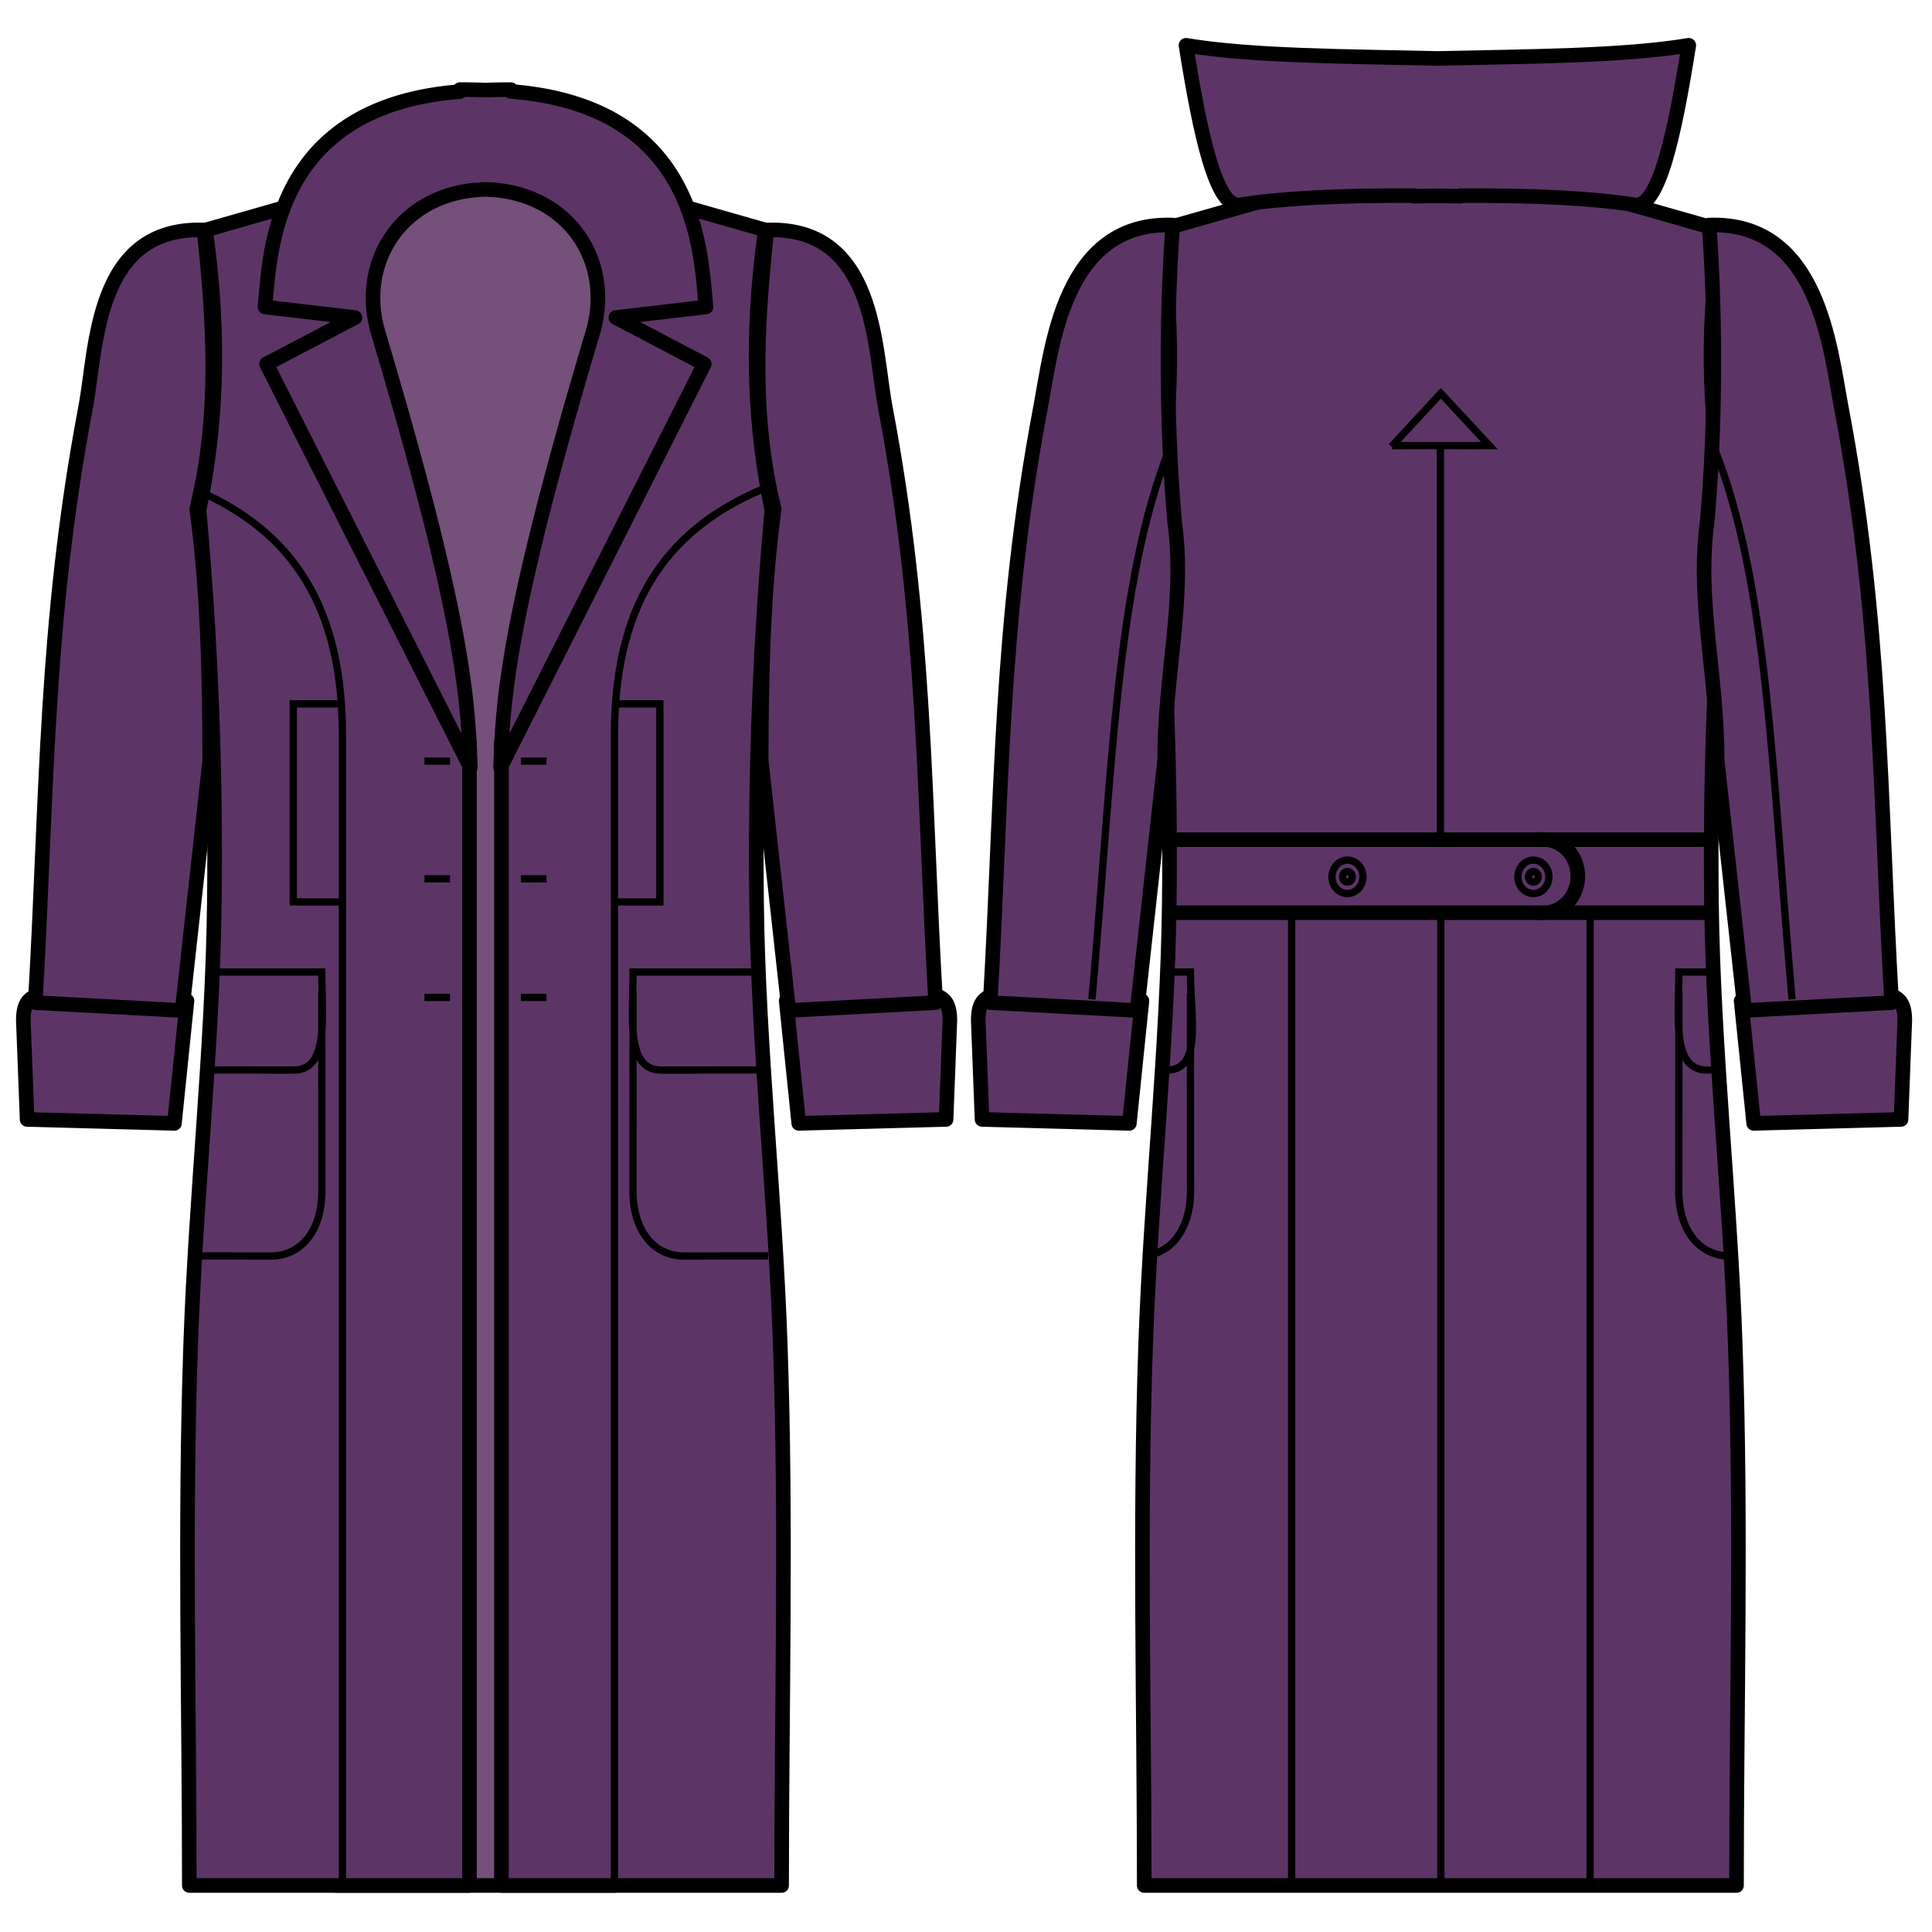
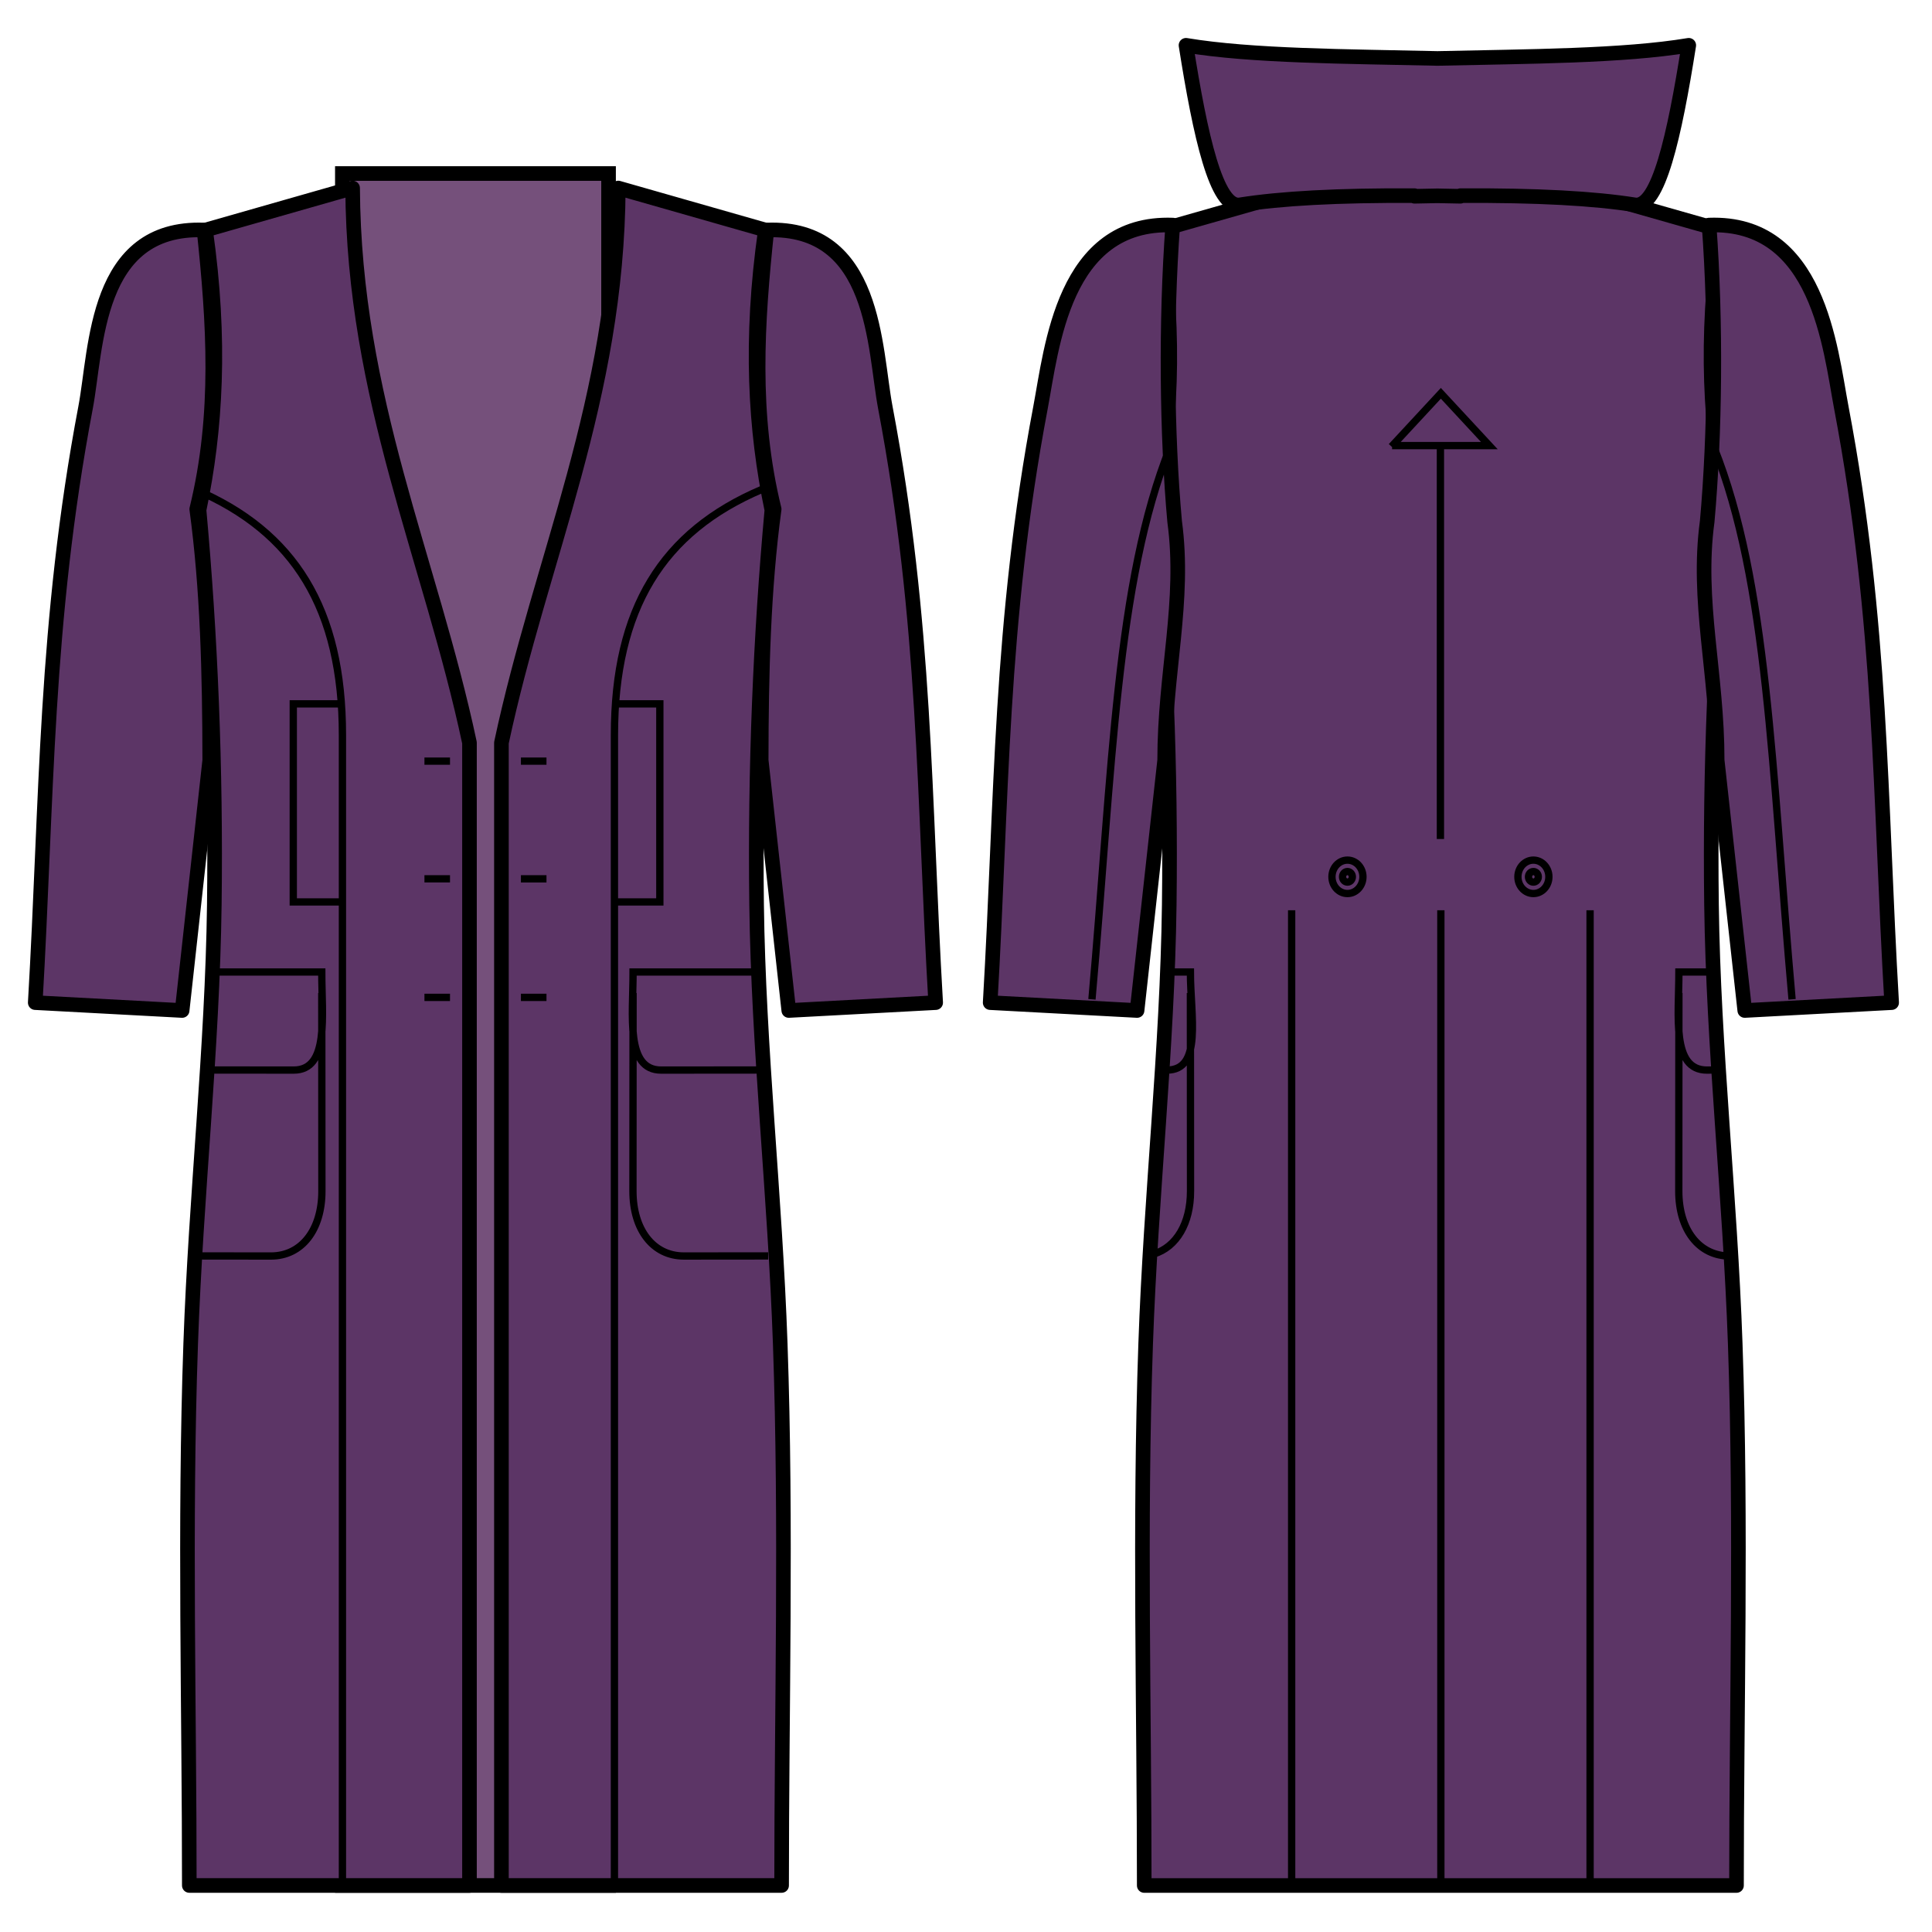
<svg xmlns="http://www.w3.org/2000/svg" xmlns:ns1="http://www.inkscape.org/namespaces/inkscape" xmlns:ns2="http://sodipodi.sourceforge.net/DTD/sodipodi-0.dtd" width="1000" height="1000" viewBox="0 0 264.583 264.583" version="1.1" id="svg562" ns1:version="0.92.3 (2405546, 2018-03-11)" ns2:docname="carlita.svg">
  <defs id="defs556" />
  <ns2:namedview id="base" pagecolor="#ffffff" bordercolor="#666666" borderopacity="1.0" ns1:pageopacity="0.0" ns1:pageshadow="2" ns1:zoom="1.4142136" ns1:cx="781.921" ns1:cy="562.77831" ns1:document-units="mm" ns1:current-layer="layer1" showgrid="false" units="px" ns1:window-width="1920" ns1:window-height="1043" ns1:window-x="0" ns1:window-y="0" ns1:window-maximized="1" ns1:snap-global="false" showguides="false" />
  <g ns1:label="Layer 1" ns1:groupmode="layer" id="layer1">
    <rect style="fill:#75507b;fill-opacity:1;stroke:#000000;stroke-width:2;stroke-miterlimit:4;stroke-dasharray:none" id="inside" width="36.456" height="234.448" x="46.885" y="23.763" />
    <path style="fill:#5c3566;fill-opacity:1;stroke:#000000;stroke-width:2;stroke-linecap:square;stroke-linejoin:round;stroke-miterlimit:4;stroke-dasharray:none;stroke-dashoffset:0;stroke-opacity:1" d="m 191.245,25.745 c 0,0.058 5.3e-4,0.11 0,0.168 l -14.063,0.377 -18.263,5.2 c 2.149,15.067 1.411,27.431 -0.876,38.354 1.559,17.188 2.321,35.218 2.082,54.039 -0.251,19.666 -2.516,39.8 -3.229,60.141 -0.871,24.868 -0.189,49.988 -0.195,74.19 h 32.677 5.699 42.733 c -0.006,-24.202 0.696,-49.323 -0.175,-74.19 -0.713,-20.341 -2.998,-40.475 -3.248,-60.141 -0.24,-18.82 0.542,-36.85 2.101,-54.039 -2.287,-10.922 -3.044,-23.287 -0.895,-38.354 l -17.758,-5.053 -19.898,-0.524 c 0,-0.056 5.3e-4,-0.112 0,-0.168 l -3.326,0.084 z m -142.956,0.004 -20.142,5.751 c 2.149,15.067 1.397,27.422 -0.889,38.344 1.559,17.188 2.33,35.221 2.09,54.042 -0.251,19.666 -2.523,39.801 -3.235,60.142 -0.871,24.868 -0.182,49.982 -0.189,74.183 H 64.295 V 101.718 C 58.908,76.43 48.446,54.598 48.29,25.749 Z m 36.385,0 C 84.518,54.598 74.056,76.43 68.669,101.718 v 156.493 h 38.371 c -0.006,-24.201 0.683,-49.316 -0.189,-74.183 -0.713,-20.341 -2.985,-40.476 -3.236,-60.142 -0.24,-18.82 0.532,-36.853 2.091,-54.042 -2.287,-10.922 -3.039,-23.278 -0.889,-38.344 z" id="primary1" ns1:connector-curvature="0" />
-     <path id="primary2" style="fill:#5c3566;stroke:#000000;stroke-width:2;stroke-linecap:square;stroke-linejoin:round;stroke-miterlimit:4;stroke-dasharray:none;stroke-dashoffset:0;stroke-opacity:1" d="m 211.42,125.015 a 4.658,5.021 0 0 0 4.657,-5.021 4.658,5.021 0 0 0 -4.657,-5.021 m -50.721,0.022 h 73.247 m -73.562,9.998 h 73.404 m 6.378,28.849 20.173,-0.54 0.5,-13.061 c 0.179,-3.443 -1.162,-4.325 -4.391,-3.954 l -18.005,0.779 z m -85.504,0 -20.173,-0.54 -0.5,-13.061 c -0.179,-3.443 1.162,-4.325 4.391,-3.954 l 18.005,0.779 z m -130.776,0 -20.173,-0.54 -0.5,-13.061 c -0.179,-3.443 1.162,-4.325 4.39,-3.954 l 18.005,0.779 z m 85.504,0 20.173,-0.54 0.5,-13.061 c 0.179,-3.443 -1.162,-4.325 -4.391,-3.954 l -18.005,0.779 z M 62.993,12.274 v 0.273 c -25.87,2.002 -25.988,22.44 -26.706,29.492 l 12.332,1.447 -12.118,6.353 27.911,55.234 C 64.105,95.208 63.201,83.824 51.848,45.75 48.789,35.795 55.191,26.173 66.474,25.946 77.769,26.17 84.181,35.789 81.12,45.75 69.766,83.824 68.862,95.208 68.555,105.073 L 96.447,49.839 84.349,43.486 96.681,42.038 C 95.963,34.986 95.838,14.525 69.956,12.525 v -0.252 c -1.212,0 -2.357,0.023 -3.481,0.063 -1.118,-0.04 -2.277,-0.063 -3.482,-0.063 z" ns1:connector-curvature="0" />
    <path id="primary3" style="fill:#5c3566;stroke:#000000;stroke-width:2;stroke-linecap:square;stroke-linejoin:round;stroke-miterlimit:4;stroke-dasharray:none;stroke-dashoffset:0;stroke-opacity:1" d="m 162.42,6.202 c 1.964,12.478 4.18,22.364 7.391,21.851 5.553,-0.882 13.407,-1.317 23.904,-1.259 v 0.085 c 1.084,-0.024 2.096,-0.048 3.131,-0.063 1.038,0.015 2.065,0.039 3.151,0.063 v -0.085 c 10.487,-0.057 18.336,0.376 23.885,1.259 3.211,0.513 5.427,-9.373 7.391,-21.851 -8.963,1.5 -22.053,1.523 -34.408,1.803 C 184.506,7.724 171.387,7.703 162.42,6.202 Z m 71.633,24.621 c 14.992,-0.551 16.562,16.815 18.113,25.002 5.599,29.551 5.252,53.5 6.891,81.482 l -20.117,1.078 -3.779,-34.27 c 0.012,-11.839 -2.846,-21.806 -1.366,-32.696 1.075,-11.889 1.237,-27.407 0.258,-40.597 z m -73.448,0 C 145.613,30.271 144.044,47.637 142.493,55.825 c -5.599,29.551 -5.252,53.5 -6.891,81.482 l 20.117,1.078 3.779,-34.27 c -0.012,-11.839 2.846,-21.806 1.366,-32.696 -1.075,-11.889 -1.237,-27.407 -0.258,-40.597 z M 27.943,31.5 C 12.951,30.949 13.267,47.637 11.716,55.825 6.117,85.376 6.464,109.324 4.826,137.307 l 20.117,1.078 3.779,-34.27 C 28.709,92.276 28.423,80.614 26.943,69.725 30.14,56.684 29.27,44.068 27.943,31.5 Z m 77.077,0 c 14.992,-0.551 14.676,16.137 16.227,24.325 5.599,29.551 5.252,53.5 6.891,81.482 l -20.117,1.078 -3.779,-34.27 c 0.012,-11.839 0.298,-23.501 1.778,-34.39 -3.197,-13.041 -2.327,-25.657 -1,-38.225 z" ns1:connector-curvature="0" />
    <path id="path1219" style="fill:none;stroke:#000000;stroke-width:1;stroke-linecap:butt;stroke-linejoin:miter;stroke-miterlimit:4;stroke-dasharray:none;stroke-opacity:1" d="m 46.337,96.391 h -6.174 v 27.128 h 6.361 M 84.19,96.391 h 6.174 V 123.518 H 84.003 M 26.69,67.018 C 40.33,72.818 46.896,83.355 46.896,100.694 V 257.848 M 104.35,67.018 C 90.71,72.818 84.145,83.355 84.145,100.694 V 257.848 M 185.202,120.079 c 0,0.4 -0.301,0.724 -0.672,0.724 -0.371,0 -0.672,-0.324 -0.672,-0.724 0,-0.4 0.301,-0.724 0.672,-0.724 0.371,0 0.672,0.324 0.672,0.724 z m 25.464,0 c 0,0.4 -0.301,0.724 -0.672,0.724 -0.371,0 -0.672,-0.324 -0.672,-0.724 0,-0.4 0.301,-0.724 0.672,-0.724 0.371,0 0.672,0.324 0.672,0.724 z m -24.013,-1e-5 c 0,1.263 -0.95,2.288 -2.122,2.288 -1.172,0 -2.122,-1.024 -2.122,-2.288 0,-1.263 0.95,-2.288 2.122,-2.288 1.172,0 2.122,1.024 2.122,2.288 z m 25.464,0 c 0,1.263 -0.95,2.288 -2.122,2.288 -1.172,0 -2.122,-1.024 -2.122,-2.288 0,-1.263 0.95,-2.288 2.122,-2.288 1.172,0 2.122,1.024 2.122,2.288 z M 160.228,61.277 C 152.839,79.767 152.355,105.226 149.539,136.856 m 85.193,-75.579 c 7.389,18.49 7.873,43.949 10.689,75.579 M 176.889,124.654 V 258.019 M 217.757,124.654 V 258.019 M 197.323,124.654 v 133.365 m -0.061,-197.042 v 53.922 m -6.621,-53.877 h 13.321 l -6.641,-7.159 -6.759,7.287 m -29.931,71.963 h 2.392 c 0,6.06 1.684,13.435 -3.222,13.432 m 3.222,-10.557 c 0,0.393 0.016,26.658 0.016,27.142 0,4.384 -1.916,7.644 -5.022,8.594 m 75.903,-38.611 h -3.998 c 0,6.06 -1.056,13.435 3.85,13.432 l 0.908,-0.011 m -4.758,-10.545 c 0,0.393 -0.016,26.658 -0.016,27.142 0,5.243 2.739,8.877 6.978,8.877 M 61.627,136.587 h -3.501 m 3.501,-16.236 h -3.501 m 3.501,-16.117 H 58.126 M 29.728,133.113 h 14.338 c 0,6.06 1.056,13.435 -3.85,13.432 l -11.099,-0.011 m 14.95,-10.545 c 0,0.393 0.016,26.658 0.016,27.142 0,5.243 -2.739,8.877 -6.978,8.877 l -9.765,-0.011 m 43.998,-35.409 h 3.501 m -3.501,-16.236 h 3.501 m -3.501,-16.117 h 3.501 m 28.275,28.878 H 86.697 c 0,6.06 -1.056,13.435 3.85,13.432 l 13.326,-0.011 M 86.697,135.988 c 0,0.393 -0.016,26.658 -0.016,27.142 0,5.243 2.739,8.877 6.978,8.877 l 11.548,-0.011" />
  </g>
</svg>